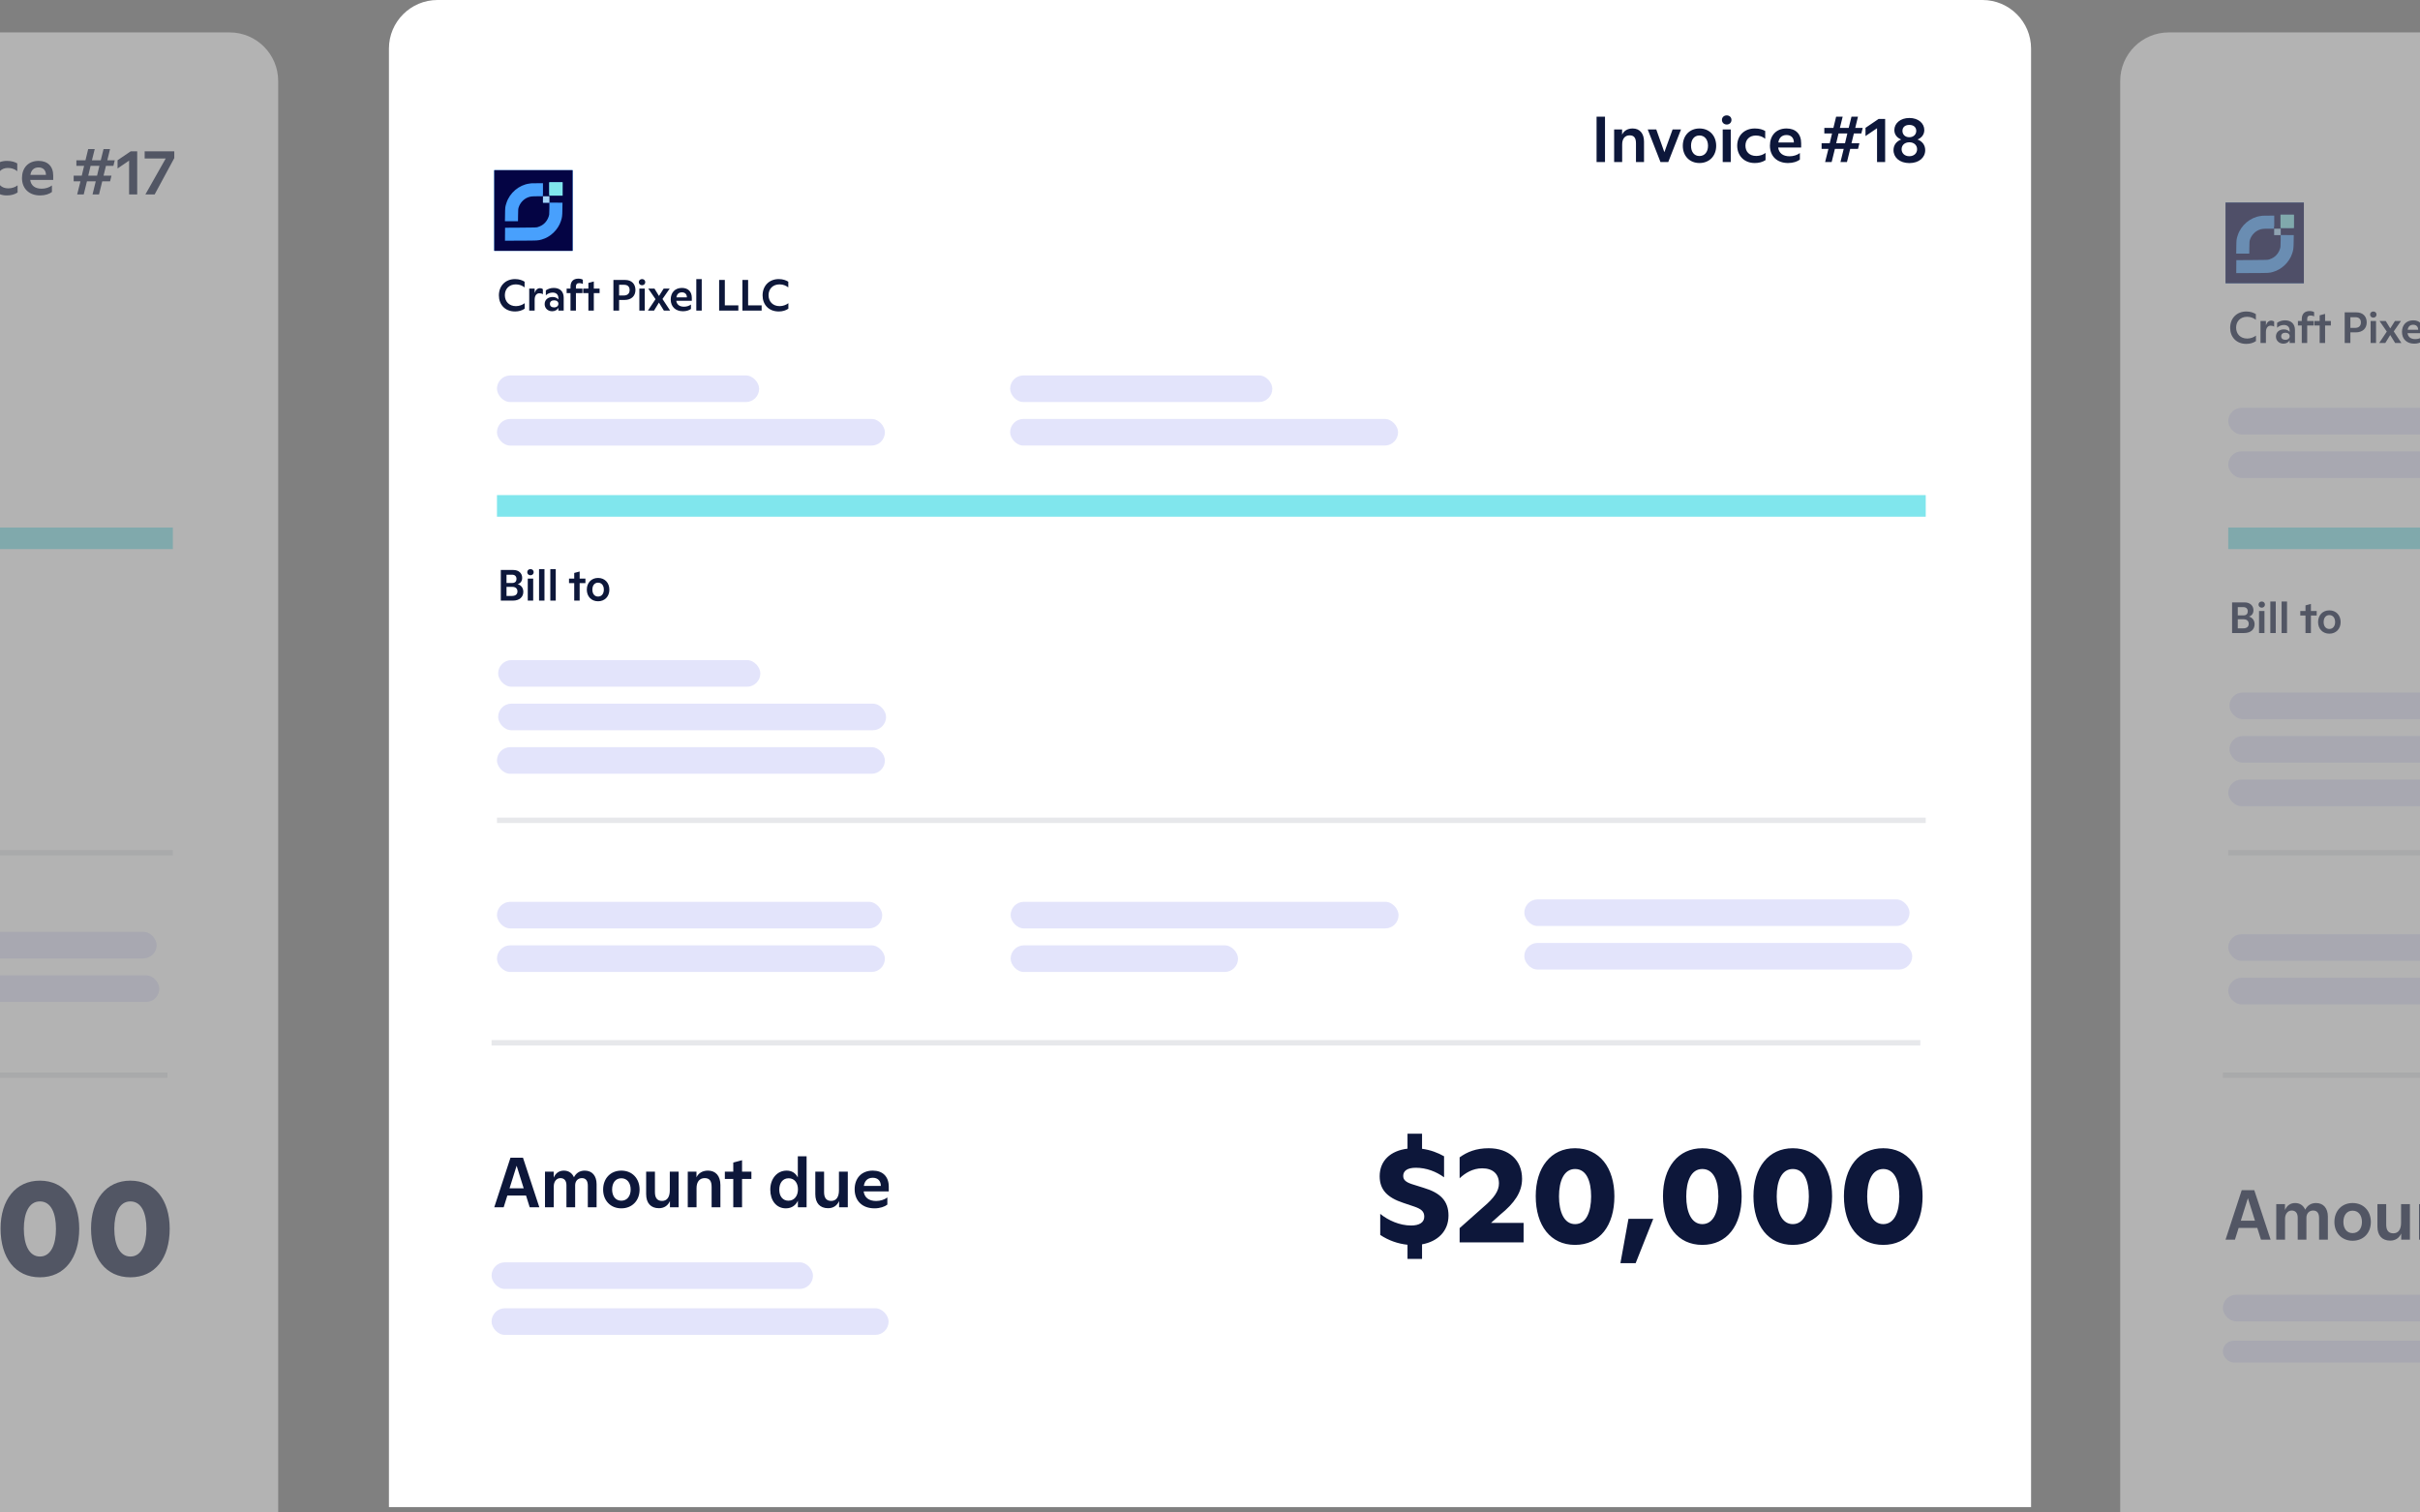
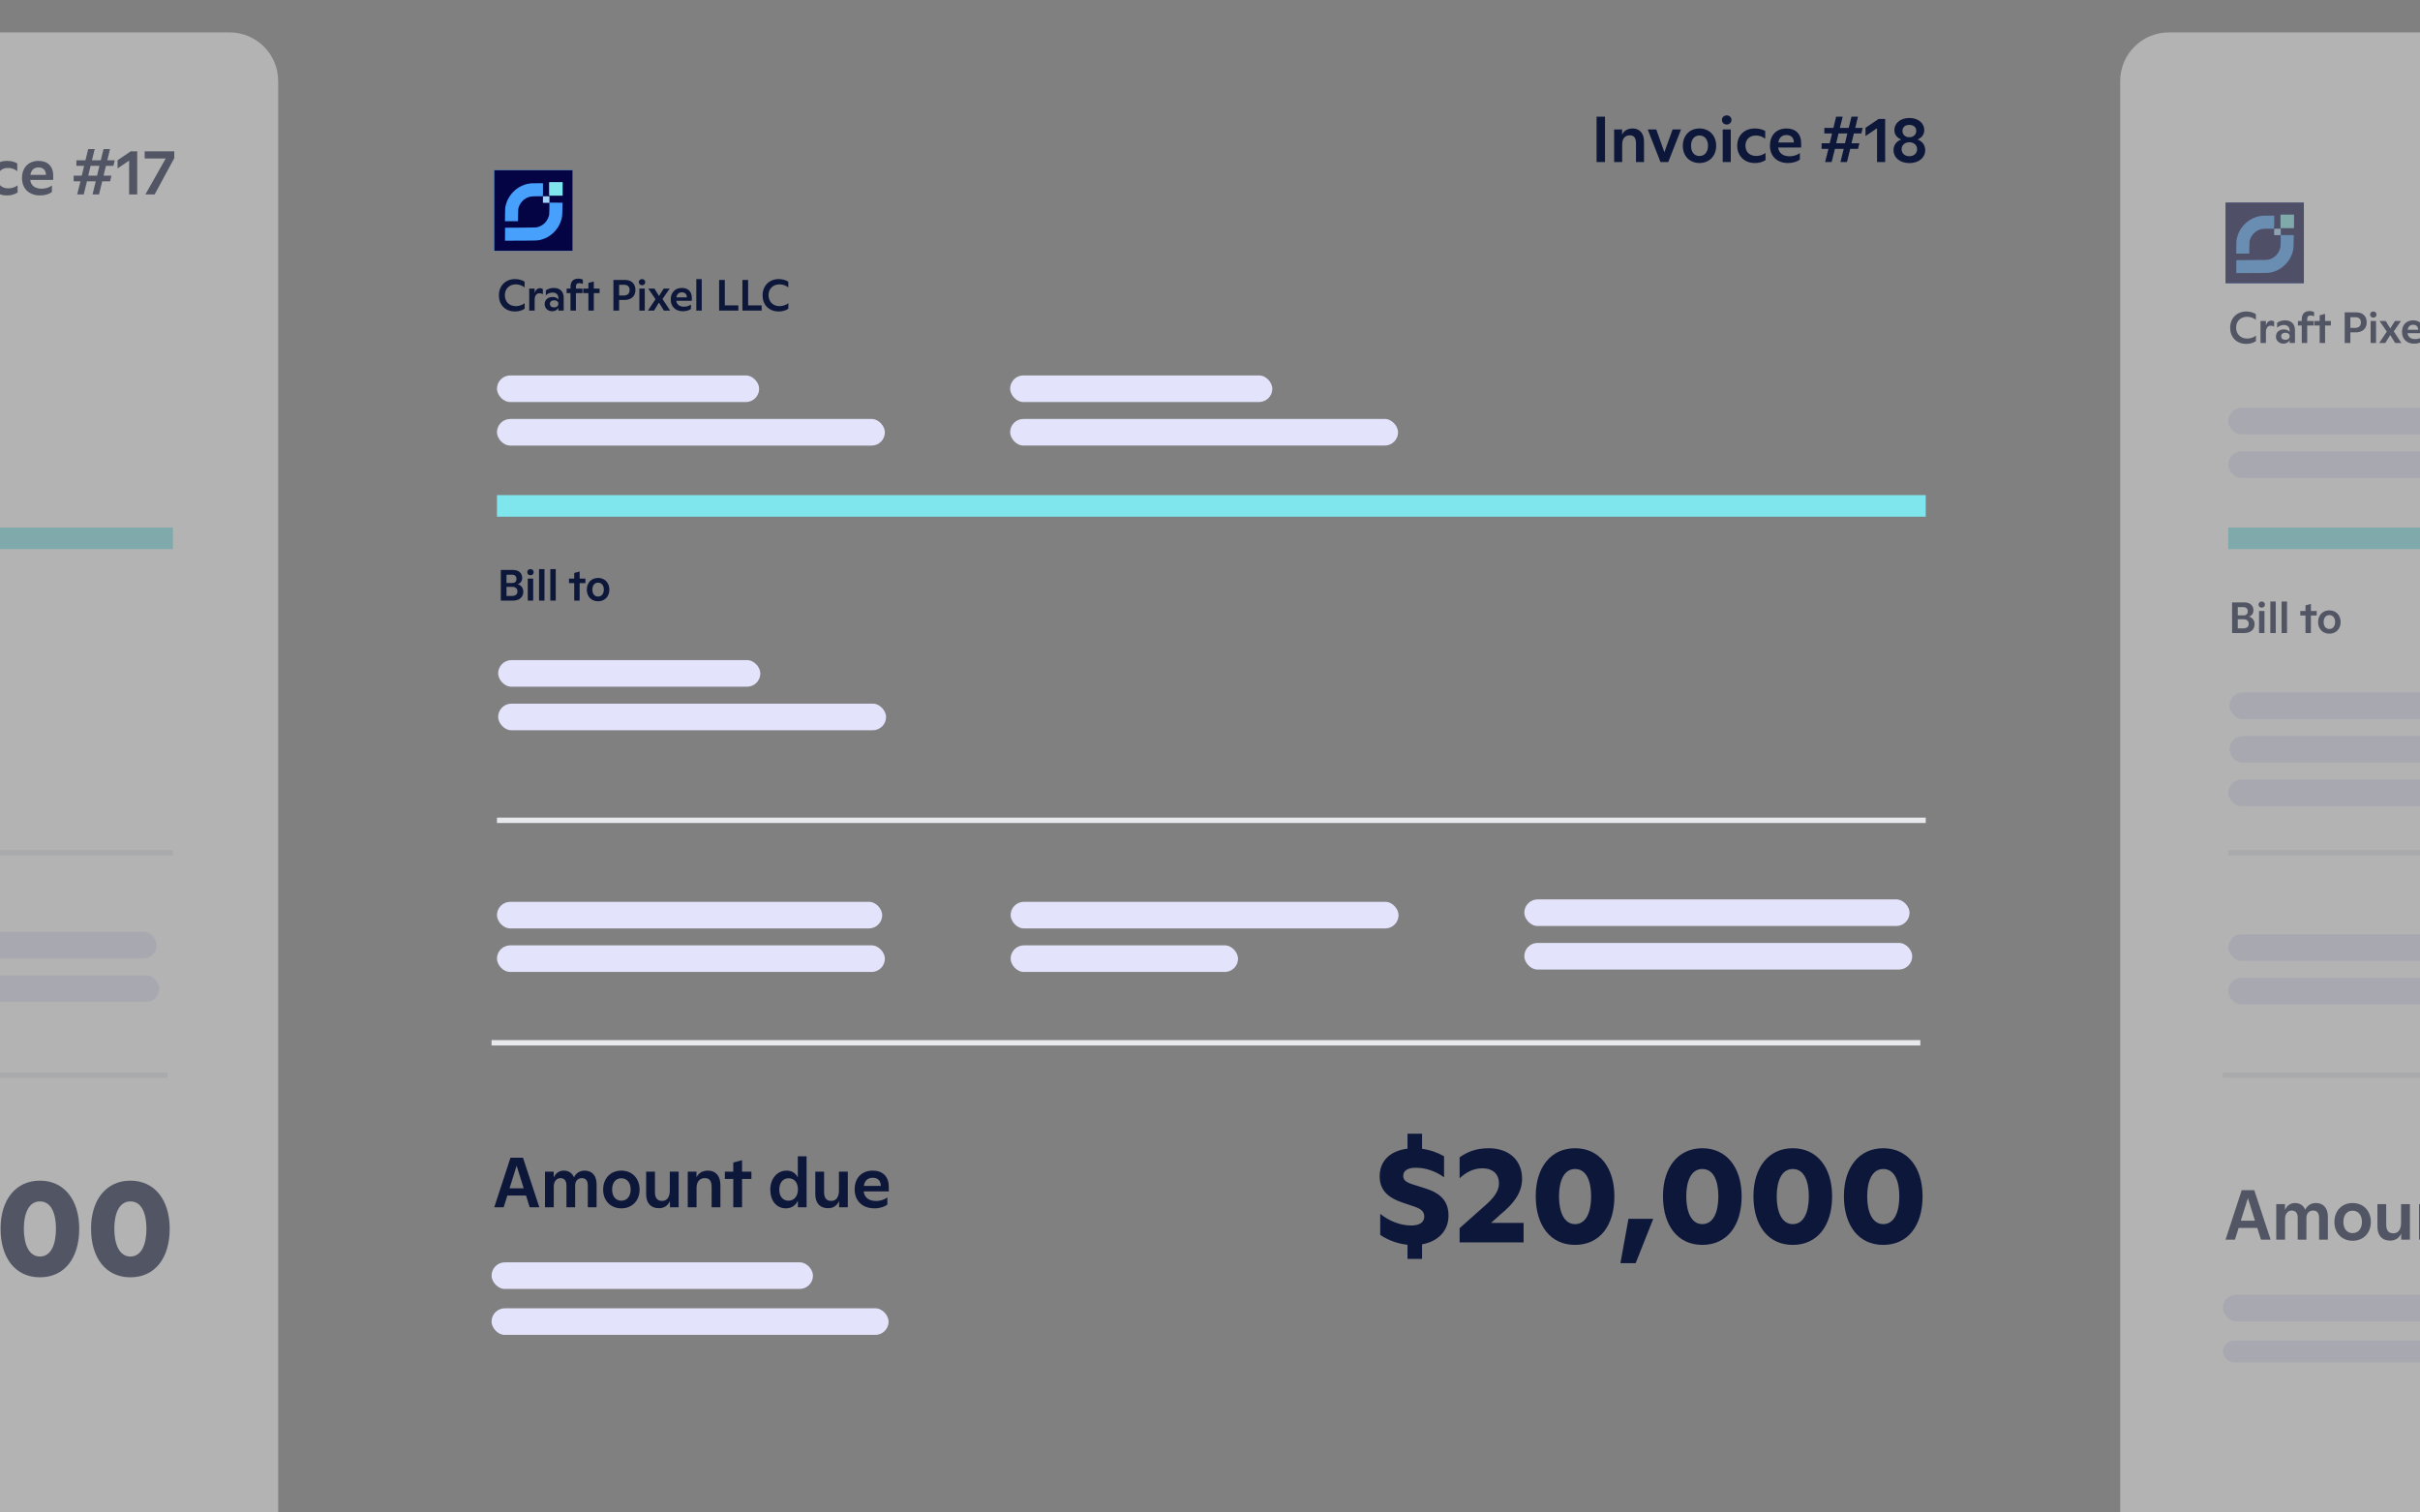
<svg xmlns="http://www.w3.org/2000/svg" width="896" height="560" viewBox="0 0 896 560" fill="none">
  <rect x="0" y="0" width="896" height="560" fill="#808080" stroke="none" />
  <g clip-path="url(#clip0_4141_39950)">
    <g clip-path="url(#clip1_4141_39950)">
-       <path d="M144 18C144 8.059 152.059 0 162 0H734C743.941 0 752 8.059 752 18V582H144V18Z" fill="white" />
      <line x1="184" y1="187.311" x2="713" y2="187.311" stroke="#80E6ED" stroke-width="8" />
      <rect x="184" y="139.008" width="97.074" height="9.849" rx="4.925" fill="#E3E4FB" />
      <rect x="184" y="155.125" width="143.629" height="9.849" rx="4.925" fill="#E3E4FB" />
      <rect x="374" y="139" width="97.074" height="9.849" rx="4.925" fill="#E3E4FB" />
      <rect x="374" y="155.117" width="143.629" height="9.849" rx="4.925" fill="#E3E4FB" />
      <path d="M594.249 60H591.129V43.2H594.249V60ZM604.493 47.568C607.085 47.568 608.693 49.368 608.693 52.44V60H605.717V53.088C605.717 51.072 605.021 50.112 603.365 50.112C601.589 50.112 600.605 51.408 600.605 53.52V60H597.629V47.928H600.581V49.848C601.253 48.432 602.597 47.568 604.493 47.568ZM616.23 56.352L619.278 47.928H622.398L617.67 60H614.79L610.062 47.928H613.23L616.23 56.352ZM629.221 60.36C625.573 60.36 623.053 57.72 623.053 54C623.053 50.232 625.549 47.568 629.221 47.568C632.917 47.568 635.413 50.232 635.413 54C635.413 57.72 632.893 60.36 629.221 60.36ZM629.221 57.768C631.189 57.768 632.389 56.208 632.389 53.976C632.389 51.72 631.189 50.16 629.221 50.16C627.253 50.16 626.101 51.72 626.101 53.976C626.101 56.208 627.253 57.768 629.221 57.768ZM639.32 46.104C638.312 46.104 637.544 45.384 637.544 44.4C637.544 43.44 638.288 42.72 639.32 42.72C640.352 42.72 641.072 43.44 641.072 44.4C641.072 45.384 640.328 46.104 639.32 46.104ZM640.808 60H637.832V47.928H640.808V60ZM649.678 60.36C645.766 60.36 643.198 57.624 643.198 53.952C643.198 50.232 645.766 47.568 649.726 47.568C651.478 47.568 652.678 47.976 653.566 48.504V51.384C652.558 50.568 651.454 50.184 650.086 50.184C647.71 50.184 646.246 51.72 646.246 53.928C646.246 56.112 647.638 57.744 650.278 57.744C651.622 57.744 652.894 57.24 653.686 56.616V59.28C652.534 60.024 651.214 60.36 649.678 60.36ZM666.878 53.04V54.624H658.357C658.645 56.688 660.109 57.864 662.605 57.864C664.021 57.864 665.437 57.408 666.397 56.664V59.088C665.485 59.808 663.901 60.36 662.029 60.36C657.973 60.36 655.309 57.864 655.309 53.904C655.309 50.208 657.589 47.568 661.453 47.568C664.789 47.568 666.878 49.536 666.878 53.04ZM661.453 49.992C659.653 49.992 658.669 51.096 658.429 52.752H664.189C664.165 50.952 663.085 49.992 661.453 49.992ZM678.166 60H675.742L676.966 55.128H674.446V53.04H677.446L678.31 49.416H675.454V47.352H678.814L679.822 43.2H682.246L681.214 47.352H684.478L685.51 43.2H687.91L686.902 47.352H689.662L689.158 49.416H686.398L685.51 53.04H688.438L687.934 55.128H685.03L683.83 60H681.43L682.63 55.128H679.366L678.166 60ZM680.71 49.416L679.846 53.04H683.11L683.974 49.416H680.71ZM690.699 47.328L695.547 44.04H697.971V60H694.971V47.472L690.699 50.376V47.328ZM709.971 51.648C711.747 52.344 712.803 53.736 712.803 55.608C712.803 58.32 710.523 60.384 706.947 60.384C703.371 60.384 701.067 58.32 701.067 55.584C701.067 53.736 702.123 52.344 703.899 51.648C702.291 50.976 701.379 49.752 701.379 48.144C701.379 45.696 703.563 43.68 706.947 43.68C710.307 43.68 712.467 45.696 712.467 48.144C712.467 49.752 711.555 50.976 709.971 51.648ZM706.923 46.248C705.315 46.248 704.379 47.136 704.379 48.456C704.379 49.752 705.315 50.808 706.923 50.808C708.507 50.808 709.491 49.752 709.491 48.456C709.491 47.136 708.531 46.248 706.923 46.248ZM706.923 57.84C708.723 57.84 709.803 56.688 709.803 55.248C709.803 53.832 708.723 52.68 706.947 52.68C705.123 52.68 704.067 53.832 704.067 55.248C704.067 56.664 705.123 57.84 706.923 57.84Z" fill="#0D173A" />
      <path d="M190.711 115.324C186.902 115.324 184.713 112.698 184.713 109.375C184.713 105.841 187.129 103.329 190.711 103.329C192.251 103.329 193.467 103.799 194.229 104.301V106.409C193.45 105.809 192.397 105.29 191.003 105.29C188.49 105.29 186.918 106.976 186.918 109.294C186.918 111.628 188.49 113.347 191.019 113.347C192.316 113.347 193.483 112.86 194.261 112.261V114.287C193.337 114.951 192.056 115.324 190.711 115.324ZM199.947 106.7C200.368 106.7 200.709 106.83 201 107.057V108.954C200.644 108.694 200.222 108.581 199.704 108.581C198.666 108.581 197.969 109.424 197.953 110.915V115H195.943V106.846H197.953V108.467C198.342 107.284 199.055 106.7 199.947 106.7ZM205.014 106.603C207.348 106.603 208.709 107.965 208.709 110.202V115H206.732V113.963C206.31 114.757 205.5 115.243 204.43 115.243C202.825 115.243 201.658 114.108 201.658 112.601C201.658 111.012 202.874 109.959 204.608 109.959C205.597 109.959 206.327 110.348 206.732 110.899V110.396C206.732 109.067 205.921 108.321 204.625 108.321C203.62 108.321 202.76 108.711 202.096 109.343V107.511C202.825 107.008 203.798 106.603 205.014 106.603ZM205.159 113.817C206.132 113.817 206.748 113.249 206.748 112.471C206.748 111.742 206.148 111.191 205.176 111.191C204.171 111.191 203.603 111.709 203.603 112.504C203.603 113.298 204.154 113.817 205.159 113.817ZM213.235 106.085V106.846H215.651V108.516H213.235V115H211.225V108.516H209.799V106.846H211.225V106.182C211.225 104.269 212.23 103.167 214.127 103.167C214.84 103.167 215.44 103.329 215.797 103.572V105.144C215.456 104.934 215.002 104.82 214.5 104.82C213.608 104.82 213.235 105.274 213.235 106.085ZM219.859 106.846H221.999V108.516H219.859V115H217.849V108.516H215.92V106.846H217.849V104.755L219.859 104.22V106.846ZM227.116 103.653H231.46C233.811 103.653 235.27 105.096 235.27 107.365C235.27 109.553 233.811 111.061 231.217 111.061H229.223V115H227.116V103.653ZM229.223 109.408H230.893C232.352 109.408 233.114 108.678 233.114 107.365C233.114 106.117 232.352 105.452 231.104 105.452H229.223V109.408ZM237.72 105.614C237.039 105.614 236.52 105.128 236.52 104.464C236.52 103.815 237.023 103.329 237.72 103.329C238.417 103.329 238.903 103.815 238.903 104.464C238.903 105.128 238.401 105.614 237.72 105.614ZM238.725 115H236.715V106.846H238.725V115ZM245.283 110.704L248.12 115H245.802L243.97 112.034L242.155 115H239.885L242.706 110.769L240.015 106.846H242.317L243.986 109.586L245.721 106.846H247.958L245.283 110.704ZM256.143 110.299V111.369H250.388C250.583 112.763 251.572 113.557 253.257 113.557C254.214 113.557 255.17 113.249 255.819 112.747V114.384C255.203 114.87 254.133 115.243 252.868 115.243C250.129 115.243 248.33 113.557 248.33 110.883C248.33 108.386 249.869 106.603 252.479 106.603C254.732 106.603 256.143 107.932 256.143 110.299ZM252.479 108.24C251.264 108.24 250.599 108.986 250.437 110.105H254.327C254.311 108.889 253.582 108.24 252.479 108.24ZM259.815 115H257.805V103.329H259.815V115ZM268.364 103.653V113.055H273.373V115H266.257V103.653H268.364ZM276.988 103.653V113.055H281.997V115H274.88V103.653H276.988ZM288.345 115.324C284.536 115.324 282.347 112.698 282.347 109.375C282.347 105.841 284.763 103.329 288.345 103.329C289.885 103.329 291.101 103.799 291.863 104.301V106.409C291.085 105.809 290.031 105.29 288.637 105.29C286.124 105.29 284.552 106.976 284.552 109.294C284.552 111.628 286.124 113.347 288.653 113.347C289.95 113.347 291.117 112.86 291.895 112.261V114.287C290.971 114.951 289.691 115.324 288.345 115.324Z" fill="#0D173A" />
      <rect x="184.441" y="244.408" width="97.074" height="9.849" rx="4.925" fill="#E3E4FB" />
      <rect x="184.441" y="260.525" width="143.629" height="9.849" rx="4.925" fill="#E3E4FB" />
-       <rect x="184" y="276.642" width="143.629" height="9.849" rx="4.925" fill="#E3E4FB" />
      <path d="M191.651 216.287C193.029 216.676 193.758 217.762 193.758 219.124C193.758 220.988 192.397 222.382 189.884 222.382H185.426V211.035H190.046C192.137 211.035 193.337 212.315 193.337 213.953C193.337 215.12 192.737 215.979 191.651 216.287ZM189.576 212.786H187.534V215.849H189.657C190.711 215.849 191.23 215.233 191.23 214.358C191.23 213.401 190.662 212.786 189.576 212.786ZM187.534 220.647H189.56C190.922 220.647 191.586 219.983 191.586 218.978C191.586 217.989 190.938 217.292 189.738 217.292H187.534V220.647ZM196.41 212.996C195.73 212.996 195.211 212.51 195.211 211.845C195.211 211.197 195.713 210.711 196.41 210.711C197.107 210.711 197.594 211.197 197.594 211.845C197.594 212.51 197.091 212.996 196.41 212.996ZM197.415 222.382H195.405V214.228H197.415V222.382ZM201.591 222.382H199.581V210.711H201.591V222.382ZM205.766 222.382H203.756V210.711H205.766V222.382ZM214.615 214.228H216.755V215.898H214.615V222.382H212.605V215.898H210.676V214.228H212.605V212.137L214.615 211.602V214.228ZM221.432 222.625C218.969 222.625 217.266 220.842 217.266 218.329C217.266 215.784 218.952 213.985 221.432 213.985C223.929 213.985 225.615 215.784 225.615 218.329C225.615 220.842 223.913 222.625 221.432 222.625ZM221.432 220.874C222.762 220.874 223.572 219.821 223.572 218.313C223.572 216.789 222.762 215.736 221.432 215.736C220.103 215.736 219.325 216.789 219.325 218.313C219.325 219.821 220.103 220.874 221.432 220.874Z" fill="#0D173A" />
      <line x1="184" y1="303.723" x2="713" y2="303.723" stroke="#E7E8EB" stroke-width="2" />
      <path d="M199.691 447H196.127L194.764 442.649H187.845L186.482 447H182.996L188.998 428.653H193.637L199.691 447ZM191.278 431.615L188.657 439.976H193.899L191.278 431.615ZM216.485 433.423C219.237 433.423 220.888 435.337 220.888 438.456V447H217.638V439.032C217.638 437.171 216.905 436.201 215.437 436.201C213.943 436.201 212.973 437.302 212.947 438.796V447H209.723V438.849C209.723 437.171 208.937 436.201 207.495 436.201C206.054 436.201 205.058 437.46 205.031 439.163V447H201.781V433.816H205.005V436.018C205.713 434.367 206.997 433.423 208.779 433.423C210.562 433.423 211.846 434.367 212.501 435.887C213.288 434.341 214.65 433.423 216.485 433.423ZM230.043 447.393C226.059 447.393 223.307 444.51 223.307 440.448C223.307 436.333 226.033 433.423 230.043 433.423C234.079 433.423 236.805 436.333 236.805 440.448C236.805 444.51 234.053 447.393 230.043 447.393ZM230.043 444.562C232.192 444.562 233.503 442.859 233.503 440.421C233.503 437.958 232.192 436.254 230.043 436.254C227.894 436.254 226.636 437.958 226.636 440.421C226.636 442.859 227.894 444.562 230.043 444.562ZM247.992 440.71V433.816H251.268V447H248.044V444.694C247.31 446.371 245.895 447.341 243.981 447.341C240.941 447.341 239.237 445.427 239.237 442.151V433.816H242.488V441.391C242.488 443.54 243.352 444.641 245.135 444.641C246.996 444.641 247.992 443.2 247.992 440.71ZM262.14 433.423C264.97 433.423 266.726 435.389 266.726 438.744V447H263.476V439.452C263.476 437.25 262.716 436.201 260.908 436.201C258.968 436.201 257.894 437.617 257.894 439.923V447H254.644V433.816H257.867V435.913C258.601 434.367 260.069 433.423 262.14 433.423ZM274.743 433.816H278.203V436.516H274.743V447H271.493V436.516H268.374V433.816H271.493V430.435L274.743 429.57V433.816ZM295.389 435.939V428.129H298.639V447H295.415V444.562C294.707 446.083 293.292 447.393 290.959 447.393C287.421 447.393 285.193 444.458 285.193 440.474C285.193 436.49 287.657 433.423 291.248 433.423C293.108 433.423 294.498 434.262 295.389 435.939ZM291.903 444.562C294.078 444.562 295.441 442.806 295.441 440.369C295.441 437.958 294.131 436.254 291.981 436.254C289.885 436.254 288.522 437.931 288.522 440.474C288.522 442.99 289.885 444.562 291.903 444.562ZM310.619 440.71V433.816H313.895V447H310.672V444.694C309.938 446.371 308.522 447.341 306.609 447.341C303.569 447.341 301.865 445.427 301.865 442.151V433.816H305.115V441.391C305.115 443.54 305.98 444.641 307.762 444.641C309.623 444.641 310.619 443.2 310.619 440.71ZM329.066 439.399V441.129H319.761C320.076 443.383 321.674 444.667 324.4 444.667C325.947 444.667 327.493 444.169 328.541 443.357V446.004C327.546 446.79 325.816 447.393 323.771 447.393C319.342 447.393 316.432 444.667 316.432 440.343C316.432 436.306 318.922 433.423 323.142 433.423C326.785 433.423 329.066 435.572 329.066 439.399ZM323.142 436.07C321.176 436.07 320.102 437.276 319.84 439.085H326.13C326.104 437.119 324.925 436.07 323.142 436.07Z" fill="#0D173A" />
      <rect x="182" y="467.382" width="119" height="9.849" rx="4.925" fill="#E3E4FB" />
      <rect x="182" y="484.395" width="147" height="9.85" rx="4.925" fill="#E3E4FB" />
      <rect x="184" y="333.9" width="142.639" height="9.849" rx="4.925" fill="#E3E4FB" />
      <rect x="184" y="350.018" width="143.629" height="9.849" rx="4.925" fill="#E3E4FB" />
      <rect x="564.371" y="333.005" width="142.639" height="9.849" rx="4.925" fill="#E3E4FB" />
      <rect x="564.371" y="349.122" width="143.629" height="9.849" rx="4.925" fill="#E3E4FB" />
      <rect x="374.185" y="333.9" width="143.629" height="9.849" rx="4.925" fill="#E3E4FB" />
      <rect x="374.185" y="350.018" width="84.197" height="9.849" rx="4.925" fill="#E3E4FB" />
      <line x1="182" y1="386.099" x2="711" y2="386.099" stroke="#E7E8EB" stroke-width="2" />
      <g clip-path="url(#clip2_4141_39950)">
        <g clip-path="url(#clip3_4141_39950)">
          <path d="M183 77.933V92.866H212V63H183V77.933Z" fill="#8BDDFA" />
        </g>
        <g clip-path="url(#clip4_4141_39950)">
          <path d="M183 77.933V92.866H212V63H183V77.933ZM208.177 69.925V72.306H205.847C204.562 72.306 203.495 72.292 203.48 72.277C203.466 72.263 203.459 71.188 203.473 69.897L203.495 67.545H208.177V69.925ZM203.415 73.814C203.415 74.449 203.394 74.975 203.365 74.99C203.329 75.004 202.795 75.004 202.175 74.99L201.035 74.968V74.369C201.035 74.037 201.056 73.525 201.078 73.222L201.129 72.667H203.415V73.814Z" fill="#48A0FD" />
        </g>
        <g clip-path="url(#clip5_4141_39950)">
          <path d="M183 77.933V92.866H212V63H183V77.933ZM208.234 69.94L208.213 72.342L206.626 72.364C205.753 72.378 204.671 72.364 204.231 72.342L203.415 72.292V67.545H208.249L208.234 69.94ZM201.035 70.25V72.667H199.073C196.88 72.674 196.367 72.732 195.437 73.092C193.857 73.706 192.508 75.184 192.01 76.865C191.866 77.349 191.844 77.587 191.815 79.643L191.787 81.9H186.953L186.989 79.426C187.025 76.728 187.04 76.577 187.516 75.12C188.713 71.404 192.154 68.49 195.949 67.978C196.31 67.934 196.649 67.884 196.706 67.87C196.764 67.862 197.767 67.848 198.928 67.841L201.035 67.833V70.25ZM203.43 73.799L203.451 75.011L205.861 75.033L208.263 75.047L208.227 77.45C208.184 80.075 208.133 80.458 207.664 81.886C206.618 85.075 203.805 87.78 200.602 88.674C199.116 89.086 199.383 89.071 192.934 89.1L186.968 89.122L186.982 86.719L187.004 84.317L192.811 84.281C198.618 84.245 198.618 84.245 199.231 84.036C200.371 83.653 201.157 83.163 201.872 82.384C202.6 81.583 203.177 80.429 203.336 79.441C203.379 79.188 203.415 78.092 203.415 77.01V75.047H201.035V73.871C201.035 73.222 201.056 72.674 201.078 72.652C201.1 72.623 201.634 72.602 202.268 72.602L203.415 72.587L203.43 73.799Z" fill="#040444" />
        </g>
        <rect x="201.035" y="71.801" width="2.453" height="3.21" fill="#040444" />
        <rect x="203.343" y="67.473" width="4.978" height="4.978" fill="#80E6ED" />
        <rect x="201.035" y="72.667" width="2.381" height="2.381" fill="#A5D4FA" />
      </g>
    </g>
    <path d="M536.303 450.054C536.303 455.898 532.253 459.692 526.51 460.718V466.101H521.127V460.872C517.692 460.513 514.154 459.333 511.027 457.231V449.438C514.001 451.848 518.205 453.745 522.46 453.745C525.434 453.745 527.331 452.668 527.331 450.464C527.331 448.464 526.1 447.593 523.588 446.721L519.486 445.337C513.795 443.44 510.822 440.62 510.822 435.493C510.822 429.802 514.77 426.059 521.127 425.29V419.753H526.51V425.341C529.638 425.752 532.406 426.828 534.662 428.11V435.903C531.791 433.801 528.151 432.365 524.203 432.365C520.871 432.365 519.538 433.647 519.538 435.39C519.538 436.775 520.409 437.646 522.716 438.415L527.126 439.8C533.329 441.645 536.303 444.67 536.303 450.054ZM555.494 449.695L552.059 452.771H564.107V460H540.421V454.719L549.137 446.977C553.341 443.44 554.981 440.876 554.981 438.159C554.981 434.673 552.725 432.571 548.778 432.571C545.24 432.571 542.42 434.365 540.421 436.262V428.52C543.24 426.469 546.573 425.136 551.187 425.136C558.621 425.136 563.543 429.494 563.543 436.467C563.543 441.44 560.672 445.491 555.494 449.695ZM583.164 460.923C574.089 460.923 568.603 453.796 568.603 442.876C568.603 432.263 574.192 425.136 583.164 425.136C592.187 425.136 597.724 432.314 597.724 442.927C597.724 453.796 592.29 460.923 583.164 460.923ZM583.164 453.232C587.317 453.232 589.111 448.669 589.111 442.978C589.111 437.287 587.368 432.827 583.164 432.827C579.062 432.827 577.216 437.236 577.216 442.978C577.216 448.721 579.113 453.232 583.164 453.232ZM605.598 467.691H599.959L602.932 451.284H612.11L605.598 467.691ZM630.278 460.923C621.203 460.923 615.717 453.796 615.717 442.876C615.717 432.263 621.306 425.136 630.278 425.136C639.302 425.136 644.839 432.314 644.839 442.927C644.839 453.796 639.404 460.923 630.278 460.923ZM630.278 453.232C634.431 453.232 636.225 448.669 636.225 442.978C636.225 437.287 634.482 432.827 630.278 432.827C626.176 432.827 624.331 437.236 624.331 442.978C624.331 448.721 626.228 453.232 630.278 453.232ZM663.774 460.923C654.699 460.923 649.213 453.796 649.213 442.876C649.213 432.263 654.802 425.136 663.774 425.136C672.797 425.136 678.335 432.314 678.335 442.927C678.335 453.796 672.9 460.923 663.774 460.923ZM663.774 453.232C667.927 453.232 669.721 448.669 669.721 442.978C669.721 437.287 667.978 432.827 663.774 432.827C659.672 432.827 657.827 437.236 657.827 442.978C657.827 448.721 659.723 453.232 663.774 453.232ZM697.27 460.923C688.195 460.923 682.709 453.796 682.709 442.876C682.709 432.263 688.297 425.136 697.27 425.136C706.293 425.136 711.83 432.314 711.83 442.927C711.83 453.796 706.396 460.923 697.27 460.923ZM697.27 453.232C701.422 453.232 703.217 448.669 703.217 442.978C703.217 437.287 701.474 432.827 697.27 432.827C693.168 432.827 691.322 437.236 691.322 442.978C691.322 448.721 693.219 453.232 697.27 453.232Z" fill="#0D173A" />
    <g opacity="0.4" clip-path="url(#clip6_4141_39950)">
      <path d="M785 30C785 20.059 793.059 12 803 12H1375C1384.94 12 1393 20.059 1393 30V594H785V30Z" fill="white" />
      <line x1="825" y1="199.311" x2="1354" y2="199.311" stroke="#80E6ED" stroke-width="8" />
      <rect x="825" y="151.008" width="97.074" height="9.849" rx="4.925" fill="#E3E4FB" />
      <rect x="825" y="167.125" width="143.629" height="9.849" rx="4.925" fill="#E3E4FB" />
      <path d="M831.711 127.324C827.902 127.324 825.713 124.698 825.713 121.375C825.713 117.841 828.129 115.329 831.711 115.329C833.251 115.329 834.467 115.799 835.229 116.301V118.409C834.45 117.809 833.397 117.29 832.003 117.29C829.49 117.29 827.918 118.976 827.918 121.294C827.918 123.628 829.49 125.347 832.019 125.347C833.316 125.347 834.483 124.86 835.261 124.261V126.287C834.337 126.951 833.056 127.324 831.711 127.324ZM840.947 118.7C841.368 118.7 841.709 118.83 842 119.057V120.954C841.644 120.694 841.222 120.581 840.704 120.581C839.666 120.581 838.969 121.424 838.953 122.915V127H836.943V118.846H838.953V120.467C839.342 119.284 840.055 118.7 840.947 118.7ZM846.014 118.603C848.348 118.603 849.709 119.965 849.709 122.202V127H847.732V125.963C847.31 126.757 846.5 127.243 845.43 127.243C843.825 127.243 842.658 126.108 842.658 124.601C842.658 123.012 843.874 121.959 845.608 121.959C846.597 121.959 847.327 122.348 847.732 122.899V122.396C847.732 121.067 846.921 120.321 845.625 120.321C844.62 120.321 843.76 120.711 843.096 121.343V119.511C843.825 119.008 844.798 118.603 846.014 118.603ZM846.159 125.817C847.132 125.817 847.748 125.249 847.748 124.471C847.748 123.742 847.148 123.191 846.176 123.191C845.171 123.191 844.603 123.709 844.603 124.504C844.603 125.298 845.154 125.817 846.159 125.817ZM854.235 118.085V118.846H856.651V120.516H854.235V127H852.225V120.516H850.799V118.846H852.225V118.182C852.225 116.269 853.23 115.167 855.127 115.167C855.84 115.167 856.44 115.329 856.797 115.572V117.144C856.456 116.934 856.002 116.82 855.5 116.82C854.608 116.82 854.235 117.274 854.235 118.085ZM860.859 118.846H862.999V120.516H860.859V127H858.849V120.516H856.92V118.846H858.849V116.755L860.859 116.22V118.846ZM868.116 115.653H872.46C874.811 115.653 876.27 117.096 876.27 119.365C876.27 121.553 874.811 123.061 872.217 123.061H870.223V127H868.116V115.653ZM870.223 121.408H871.893C873.352 121.408 874.114 120.678 874.114 119.365C874.114 118.117 873.352 117.452 872.104 117.452H870.223V121.408ZM878.72 117.614C878.039 117.614 877.52 117.128 877.52 116.464C877.52 115.815 878.023 115.329 878.72 115.329C879.417 115.329 879.903 115.815 879.903 116.464C879.903 117.128 879.401 117.614 878.72 117.614ZM879.725 127H877.715V118.846H879.725V127ZM886.283 122.704L889.12 127H886.802L884.97 124.034L883.155 127H880.885L883.706 122.769L881.015 118.846H883.317L884.986 121.586L886.721 118.846H888.958L886.283 122.704ZM897.143 122.299V123.369H891.388C891.583 124.763 892.572 125.557 894.257 125.557C895.214 125.557 896.17 125.249 896.819 124.747V126.384C896.203 126.87 895.133 127.243 893.868 127.243C891.129 127.243 889.33 125.557 889.33 122.883C889.33 120.386 890.869 118.603 893.479 118.603C895.732 118.603 897.143 119.932 897.143 122.299ZM893.479 120.24C892.264 120.24 891.599 120.986 891.437 122.105H895.327C895.311 120.889 894.582 120.24 893.479 120.24ZM900.815 127H898.805V115.329H900.815V127ZM909.364 115.653V125.055H914.373V127H907.257V115.653H909.364ZM917.988 115.653V125.055H922.997V127H915.88V115.653H917.988ZM929.345 127.324C925.536 127.324 923.347 124.698 923.347 121.375C923.347 117.841 925.763 115.329 929.345 115.329C930.885 115.329 932.101 115.799 932.863 116.301V118.409C932.085 117.809 931.031 117.29 929.637 117.29C927.124 117.29 925.552 118.976 925.552 121.294C925.552 123.628 927.124 125.347 929.653 125.347C930.95 125.347 932.117 124.86 932.895 124.261V126.287C931.971 126.951 930.691 127.324 929.345 127.324Z" fill="#0D173A" />
      <rect x="825.441" y="256.408" width="97.074" height="9.849" rx="4.925" fill="#E3E4FB" />
      <rect x="825.441" y="272.525" width="143.629" height="9.849" rx="4.925" fill="#E3E4FB" />
      <rect x="825" y="288.642" width="143.629" height="9.849" rx="4.925" fill="#E3E4FB" />
      <path d="M832.651 228.287C834.029 228.676 834.758 229.762 834.758 231.124C834.758 232.988 833.397 234.382 830.884 234.382H826.426V223.035H831.046C833.137 223.035 834.337 224.315 834.337 225.953C834.337 227.12 833.737 227.979 832.651 228.287ZM830.576 224.786H828.534V227.849H830.657C831.711 227.849 832.23 227.233 832.23 226.358C832.23 225.401 831.662 224.786 830.576 224.786ZM828.534 232.647H830.56C831.922 232.647 832.586 231.983 832.586 230.978C832.586 229.989 831.938 229.292 830.738 229.292H828.534V232.647ZM837.41 224.996C836.73 224.996 836.211 224.51 836.211 223.845C836.211 223.197 836.713 222.711 837.41 222.711C838.107 222.711 838.594 223.197 838.594 223.845C838.594 224.51 838.091 224.996 837.41 224.996ZM838.415 234.382H836.405V226.228H838.415V234.382ZM842.591 234.382H840.581V222.711H842.591V234.382ZM846.766 234.382H844.756V222.711H846.766V234.382ZM855.615 226.228H857.755V227.898H855.615V234.382H853.605V227.898H851.676V226.228H853.605V224.137L855.615 223.602V226.228ZM862.432 234.625C859.969 234.625 858.266 232.842 858.266 230.329C858.266 227.784 859.952 225.985 862.432 225.985C864.929 225.985 866.615 227.784 866.615 230.329C866.615 232.842 864.913 234.625 862.432 234.625ZM862.432 232.874C863.762 232.874 864.572 231.821 864.572 230.313C864.572 228.789 863.762 227.736 862.432 227.736C861.103 227.736 860.325 228.789 860.325 230.313C860.325 231.821 861.103 232.874 862.432 232.874Z" fill="#0D173A" />
      <line x1="825" y1="315.723" x2="1354" y2="315.723" stroke="#E7E8EB" stroke-width="2" />
      <path d="M840.691 459H837.127L835.764 454.649H828.845L827.482 459H823.996L829.998 440.653H834.637L840.691 459ZM832.278 443.615L829.657 451.976H834.899L832.278 443.615ZM857.485 445.423C860.237 445.423 861.888 447.337 861.888 450.456V459H858.638V451.032C858.638 449.171 857.905 448.201 856.437 448.201C854.943 448.201 853.973 449.302 853.947 450.796V459H850.723V450.849C850.723 449.171 849.937 448.201 848.495 448.201C847.054 448.201 846.058 449.46 846.031 451.163V459H842.781V445.816H846.005V448.018C846.713 446.367 847.997 445.423 849.779 445.423C851.562 445.423 852.846 446.367 853.501 447.887C854.288 446.341 855.65 445.423 857.485 445.423ZM871.043 459.393C867.059 459.393 864.307 456.51 864.307 452.448C864.307 448.333 867.033 445.423 871.043 445.423C875.079 445.423 877.805 448.333 877.805 452.448C877.805 456.51 875.053 459.393 871.043 459.393ZM871.043 456.562C873.192 456.562 874.503 454.859 874.503 452.421C874.503 449.958 873.192 448.254 871.043 448.254C868.894 448.254 867.636 449.958 867.636 452.421C867.636 454.859 868.894 456.562 871.043 456.562ZM888.992 452.71V445.816H892.268V459H889.044V456.694C888.31 458.371 886.895 459.341 884.981 459.341C881.941 459.341 880.237 457.427 880.237 454.151V445.816H883.488V453.391C883.488 455.54 884.352 456.641 886.135 456.641C887.996 456.641 888.992 455.2 888.992 452.71ZM903.14 445.423C905.97 445.423 907.726 447.389 907.726 450.744V459H904.476V451.452C904.476 449.25 903.716 448.201 901.908 448.201C899.968 448.201 898.894 449.617 898.894 451.923V459H895.644V445.816H898.867V447.913C899.601 446.367 901.069 445.423 903.14 445.423ZM915.743 445.816H919.203V448.516H915.743V459H912.493V448.516H909.374V445.816H912.493V442.435L915.743 441.57V445.816ZM936.389 447.939V440.129H939.639V459H936.415V456.562C935.707 458.083 934.292 459.393 931.959 459.393C928.421 459.393 926.193 456.458 926.193 452.474C926.193 448.49 928.657 445.423 932.248 445.423C934.108 445.423 935.498 446.262 936.389 447.939ZM932.903 456.562C935.078 456.562 936.441 454.806 936.441 452.369C936.441 449.958 935.131 448.254 932.981 448.254C930.885 448.254 929.522 449.931 929.522 452.474C929.522 454.99 930.885 456.562 932.903 456.562ZM951.619 452.71V445.816H954.895V459H951.672V456.694C950.938 458.371 949.522 459.341 947.609 459.341C944.569 459.341 942.865 457.427 942.865 454.151V445.816H946.115V453.391C946.115 455.54 946.98 456.641 948.762 456.641C950.623 456.641 951.619 455.2 951.619 452.71ZM970.066 451.399V453.129H960.761C961.076 455.383 962.674 456.667 965.4 456.667C966.947 456.667 968.493 456.169 969.541 455.357V458.004C968.546 458.79 966.816 459.393 964.771 459.393C960.342 459.393 957.432 456.667 957.432 452.343C957.432 448.306 959.922 445.423 964.142 445.423C967.785 445.423 970.066 447.572 970.066 451.399ZM964.142 448.07C962.176 448.07 961.102 449.276 960.84 451.085H967.13C967.104 449.119 965.925 448.07 964.142 448.07Z" fill="#0D173A" />
      <rect x="823" y="479.382" width="119" height="9.849" rx="4.925" fill="#E3E4FB" />
      <rect x="823" y="496.395" width="147" height="8.058" rx="4.029" fill="#E3E4FB" />
      <rect x="825" y="345.9" width="142.639" height="9.849" rx="4.925" fill="#E3E4FB" />
      <rect x="825" y="362.018" width="143.629" height="9.849" rx="4.925" fill="#E3E4FB" />
      <line x1="823" y1="398.099" x2="1352" y2="398.099" stroke="#E7E8EB" stroke-width="2" />
      <g clip-path="url(#clip7_4141_39950)">
        <g clip-path="url(#clip8_4141_39950)">
          <path d="M824 89.933V104.866H853V75H824V89.933Z" fill="#8BDDFA" />
        </g>
        <g clip-path="url(#clip9_4141_39950)">
          <path d="M824 89.933V104.866H853V75H824V89.933ZM849.177 81.925V84.306H846.847C845.562 84.306 844.495 84.292 844.48 84.277C844.466 84.263 844.459 83.188 844.473 81.897L844.495 79.545H849.177V81.925ZM844.415 85.814C844.415 86.449 844.394 86.975 844.365 86.99C844.329 87.004 843.795 87.004 843.175 86.99L842.035 86.968V86.369C842.035 86.037 842.056 85.525 842.078 85.222L842.129 84.667H844.415V85.814Z" fill="#48A0FD" />
        </g>
        <g clip-path="url(#clip10_4141_39950)">
          <path d="M824 89.933V104.866H853V75H824V89.933ZM849.234 81.94L849.213 84.342L847.626 84.364C846.753 84.378 845.671 84.364 845.231 84.342L844.415 84.292V79.545H849.249L849.234 81.94ZM842.035 82.25V84.667H840.073C837.88 84.674 837.367 84.732 836.437 85.092C834.857 85.706 833.508 87.184 833.01 88.865C832.866 89.349 832.844 89.587 832.815 91.643L832.787 93.9H827.953L827.989 91.426C828.025 88.728 828.04 88.577 828.516 87.12C829.713 83.404 833.154 80.49 836.949 79.978C837.31 79.934 837.649 79.884 837.706 79.87C837.764 79.862 838.767 79.848 839.928 79.841L842.035 79.833V82.25ZM844.43 85.799L844.451 87.011L846.861 87.033L849.263 87.047L849.227 89.45C849.184 92.075 849.133 92.458 848.664 93.886C847.618 97.075 844.805 99.78 841.602 100.674C840.116 101.086 840.383 101.071 833.934 101.1L827.968 101.122L827.982 98.719L828.004 96.317L833.811 96.281C839.618 96.245 839.618 96.245 840.231 96.036C841.371 95.653 842.157 95.163 842.872 94.384C843.6 93.583 844.177 92.429 844.336 91.441C844.379 91.188 844.415 90.092 844.415 89.01V87.047H842.035V85.871C842.035 85.222 842.056 84.674 842.078 84.652C842.1 84.623 842.634 84.602 843.268 84.602L844.415 84.587L844.43 85.799Z" fill="#040444" />
        </g>
        <rect x="842.035" y="83.801" width="2.453" height="3.21" fill="#040444" />
        <rect x="844.343" y="79.473" width="4.978" height="4.978" fill="#80E6ED" />
        <rect x="842.035" y="84.667" width="2.381" height="2.381" fill="#A5D4FA" />
      </g>
    </g>
    <g opacity="0.4" clip-path="url(#clip11_4141_39950)">
      <path d="M-505 30C-505 20.059 -496.941 12 -487 12H85C94.941 12 103 20.059 103 30V594H-505V30Z" fill="white" />
      <line x1="-465" y1="199.311" x2="64" y2="199.311" stroke="#80E6ED" stroke-width="8" />
      <path d="M-52.923 72H-56.043V55.2H-52.923V72ZM-42.679 59.568C-40.087 59.568 -38.479 61.368 -38.479 64.44V72H-41.455V65.088C-41.455 63.072 -42.151 62.112 -43.807 62.112C-45.583 62.112 -46.567 63.408 -46.567 65.52V72H-49.543V59.928H-46.591V61.848C-45.919 60.432 -44.575 59.568 -42.679 59.568ZM-30.942 68.352L-27.894 59.928H-24.774L-29.502 72H-32.382L-37.11 59.928H-33.942L-30.942 68.352ZM-17.951 72.36C-21.599 72.36 -24.119 69.72 -24.119 66C-24.119 62.232 -21.623 59.568 -17.951 59.568C-14.255 59.568 -11.759 62.232 -11.759 66C-11.759 69.72 -14.279 72.36 -17.951 72.36ZM-17.951 69.768C-15.983 69.768 -14.783 68.208 -14.783 65.976C-14.783 63.72 -15.983 62.16 -17.951 62.16C-19.919 62.16 -21.071 63.72 -21.071 65.976C-21.071 68.208 -19.919 69.768 -17.951 69.768ZM-7.852 58.104C-8.86 58.104 -9.628 57.384 -9.628 56.4C-9.628 55.44 -8.884 54.72 -7.852 54.72C-6.82 54.72 -6.1 55.44 -6.1 56.4C-6.1 57.384 -6.844 58.104 -7.852 58.104ZM-6.364 72H-9.34V59.928H-6.364V72ZM2.506 72.36C-1.406 72.36 -3.974 69.624 -3.974 65.952C-3.974 62.232 -1.406 59.568 2.554 59.568C4.306 59.568 5.506 59.976 6.394 60.504V63.384C5.386 62.568 4.282 62.184 2.914 62.184C0.538 62.184 -0.926 63.72 -0.926 65.928C-0.926 68.112 0.466 69.744 3.106 69.744C4.45 69.744 5.722 69.24 6.514 68.616V71.28C5.362 72.024 4.042 72.36 2.506 72.36ZM19.706 65.04V66.624H11.186C11.474 68.688 12.938 69.864 15.434 69.864C16.85 69.864 18.266 69.408 19.226 68.664V71.088C18.314 71.808 16.73 72.36 14.858 72.36C10.802 72.36 8.138 69.864 8.138 65.904C8.138 62.208 10.418 59.568 14.282 59.568C17.618 59.568 19.706 61.536 19.706 65.04ZM14.282 61.992C12.482 61.992 11.498 63.096 11.258 64.752H17.018C16.994 62.952 15.914 61.992 14.282 61.992ZM30.994 72H28.57L29.794 67.128H27.274V65.04H30.274L31.138 61.416H28.282V59.352H31.642L32.65 55.2H35.074L34.042 59.352H37.306L38.338 55.2H40.738L39.73 59.352H42.49L41.986 61.416H39.226L38.338 65.04H41.266L40.762 67.128H37.858L36.658 72H34.258L35.458 67.128H32.194L30.994 72ZM33.538 61.416L32.674 65.04H35.938L36.802 61.416H33.538ZM43.528 59.328L48.376 56.04H50.8V72H47.8V59.472L43.528 62.376V59.328ZM53.559 58.68V56.04H64.527V58.536L57.255 72H53.823L61.359 58.68H53.559Z" fill="#0D173A" />
      <line x1="-465" y1="315.723" x2="64" y2="315.723" stroke="#E7E8EB" stroke-width="2" />
      <path d="M-107.089 462.054C-107.089 467.898 -111.14 471.692 -116.882 472.718V478.101H-122.265V472.872C-125.7 472.513 -129.238 471.333 -132.365 469.231V461.438C-129.392 463.848 -125.188 465.745 -120.932 465.745C-117.959 465.745 -116.062 464.668 -116.062 462.464C-116.062 460.464 -117.292 459.593 -119.804 458.721L-123.906 457.337C-129.597 455.44 -132.571 452.62 -132.571 447.493C-132.571 441.802 -128.623 438.059 -122.265 437.29V431.753H-116.882V437.341C-113.754 437.752 -110.986 438.828 -108.73 440.11V447.903C-111.601 445.801 -115.241 444.365 -119.189 444.365C-122.522 444.365 -123.855 445.647 -123.855 447.39C-123.855 448.775 -122.983 449.646 -120.676 450.415L-116.267 451.8C-110.063 453.645 -107.089 456.67 -107.089 462.054ZM-104.151 444.929L-93.384 437.905H-86.565V472H-95.025V447.339L-104.151 453.389V444.929ZM-65.836 472.923C-74.911 472.923 -80.397 465.796 -80.397 454.876C-80.397 444.263 -74.808 437.136 -65.836 437.136C-56.813 437.136 -51.276 444.314 -51.276 454.927C-51.276 465.796 -56.71 472.923 -65.836 472.923ZM-65.836 465.232C-61.683 465.232 -59.889 460.669 -59.889 454.978C-59.889 449.287 -61.632 444.827 -65.836 444.827C-69.938 444.827 -71.784 449.236 -71.784 454.978C-71.784 460.721 -69.887 465.232 -65.836 465.232ZM-43.402 479.691H-49.041L-46.068 463.284H-36.89L-43.402 479.691ZM-18.722 472.923C-27.797 472.923 -33.283 465.796 -33.283 454.876C-33.283 444.263 -27.694 437.136 -18.722 437.136C-9.698 437.136 -4.161 444.314 -4.161 454.927C-4.161 465.796 -9.596 472.923 -18.722 472.923ZM-18.722 465.232C-14.569 465.232 -12.775 460.669 -12.775 454.978C-12.775 449.287 -14.518 444.827 -18.722 444.827C-22.823 444.827 -24.669 449.236 -24.669 454.978C-24.669 460.721 -22.772 465.232 -18.722 465.232ZM14.774 472.923C5.699 472.923 0.213 465.796 0.213 454.876C0.213 444.263 5.802 437.136 14.774 437.136C23.797 437.136 29.334 444.314 29.334 454.927C29.334 465.796 23.9 472.923 14.774 472.923ZM14.774 465.232C18.927 465.232 20.721 460.669 20.721 454.978C20.721 449.287 18.978 444.827 14.774 444.827C10.672 444.827 8.827 449.236 8.827 454.978C8.827 460.721 10.723 465.232 14.774 465.232ZM48.27 472.923C39.195 472.923 33.709 465.796 33.709 454.876C33.709 444.263 39.297 437.136 48.27 437.136C57.293 437.136 62.83 444.314 62.83 454.927C62.83 465.796 57.396 472.923 48.27 472.923ZM48.27 465.232C52.422 465.232 54.217 460.669 54.217 454.978C54.217 449.287 52.474 444.827 48.27 444.827C44.168 444.827 42.322 449.236 42.322 454.978C42.322 460.721 44.219 465.232 48.27 465.232Z" fill="#0D173A" />
      <rect x="-84.629" y="345.005" width="142.639" height="9.849" rx="4.925" fill="#E3E4FB" />
      <rect x="-84.629" y="361.122" width="143.629" height="9.849" rx="4.925" fill="#E3E4FB" />
      <line x1="-467" y1="398.099" x2="62" y2="398.099" stroke="#E7E8EB" stroke-width="2" />
    </g>
  </g>
  <defs>
    <clipPath id="clip0_4141_39950">
      <rect width="896" height="560" fill="white" />
    </clipPath>
    <clipPath id="clip1_4141_39950">
      <rect width="608" height="558" fill="white" transform="translate(144)" />
    </clipPath>
    <clipPath id="clip2_4141_39950">
      <rect width="29" height="29.866" fill="white" transform="translate(183 63)" />
    </clipPath>
    <clipPath id="clip3_4141_39950">
      <rect width="29" height="29.866" fill="white" transform="translate(183 63)" />
    </clipPath>
    <clipPath id="clip4_4141_39950">
      <rect width="29" height="29.866" fill="white" transform="translate(183 63)" />
    </clipPath>
    <clipPath id="clip5_4141_39950">
      <rect width="29" height="29.866" fill="white" transform="translate(183 63)" />
    </clipPath>
    <clipPath id="clip6_4141_39950">
      <rect width="608" height="548" fill="white" transform="translate(785 12)" />
    </clipPath>
    <clipPath id="clip7_4141_39950">
      <rect width="29" height="29.866" fill="white" transform="translate(824 75)" />
    </clipPath>
    <clipPath id="clip8_4141_39950">
      <rect width="29" height="29.866" fill="white" transform="translate(824 75)" />
    </clipPath>
    <clipPath id="clip9_4141_39950">
      <rect width="29" height="29.866" fill="white" transform="translate(824 75)" />
    </clipPath>
    <clipPath id="clip10_4141_39950">
      <rect width="29" height="29.866" fill="white" transform="translate(824 75)" />
    </clipPath>
    <clipPath id="clip11_4141_39950">
      <rect width="608" height="548" fill="white" transform="translate(-505 12)" />
    </clipPath>
  </defs>
</svg>